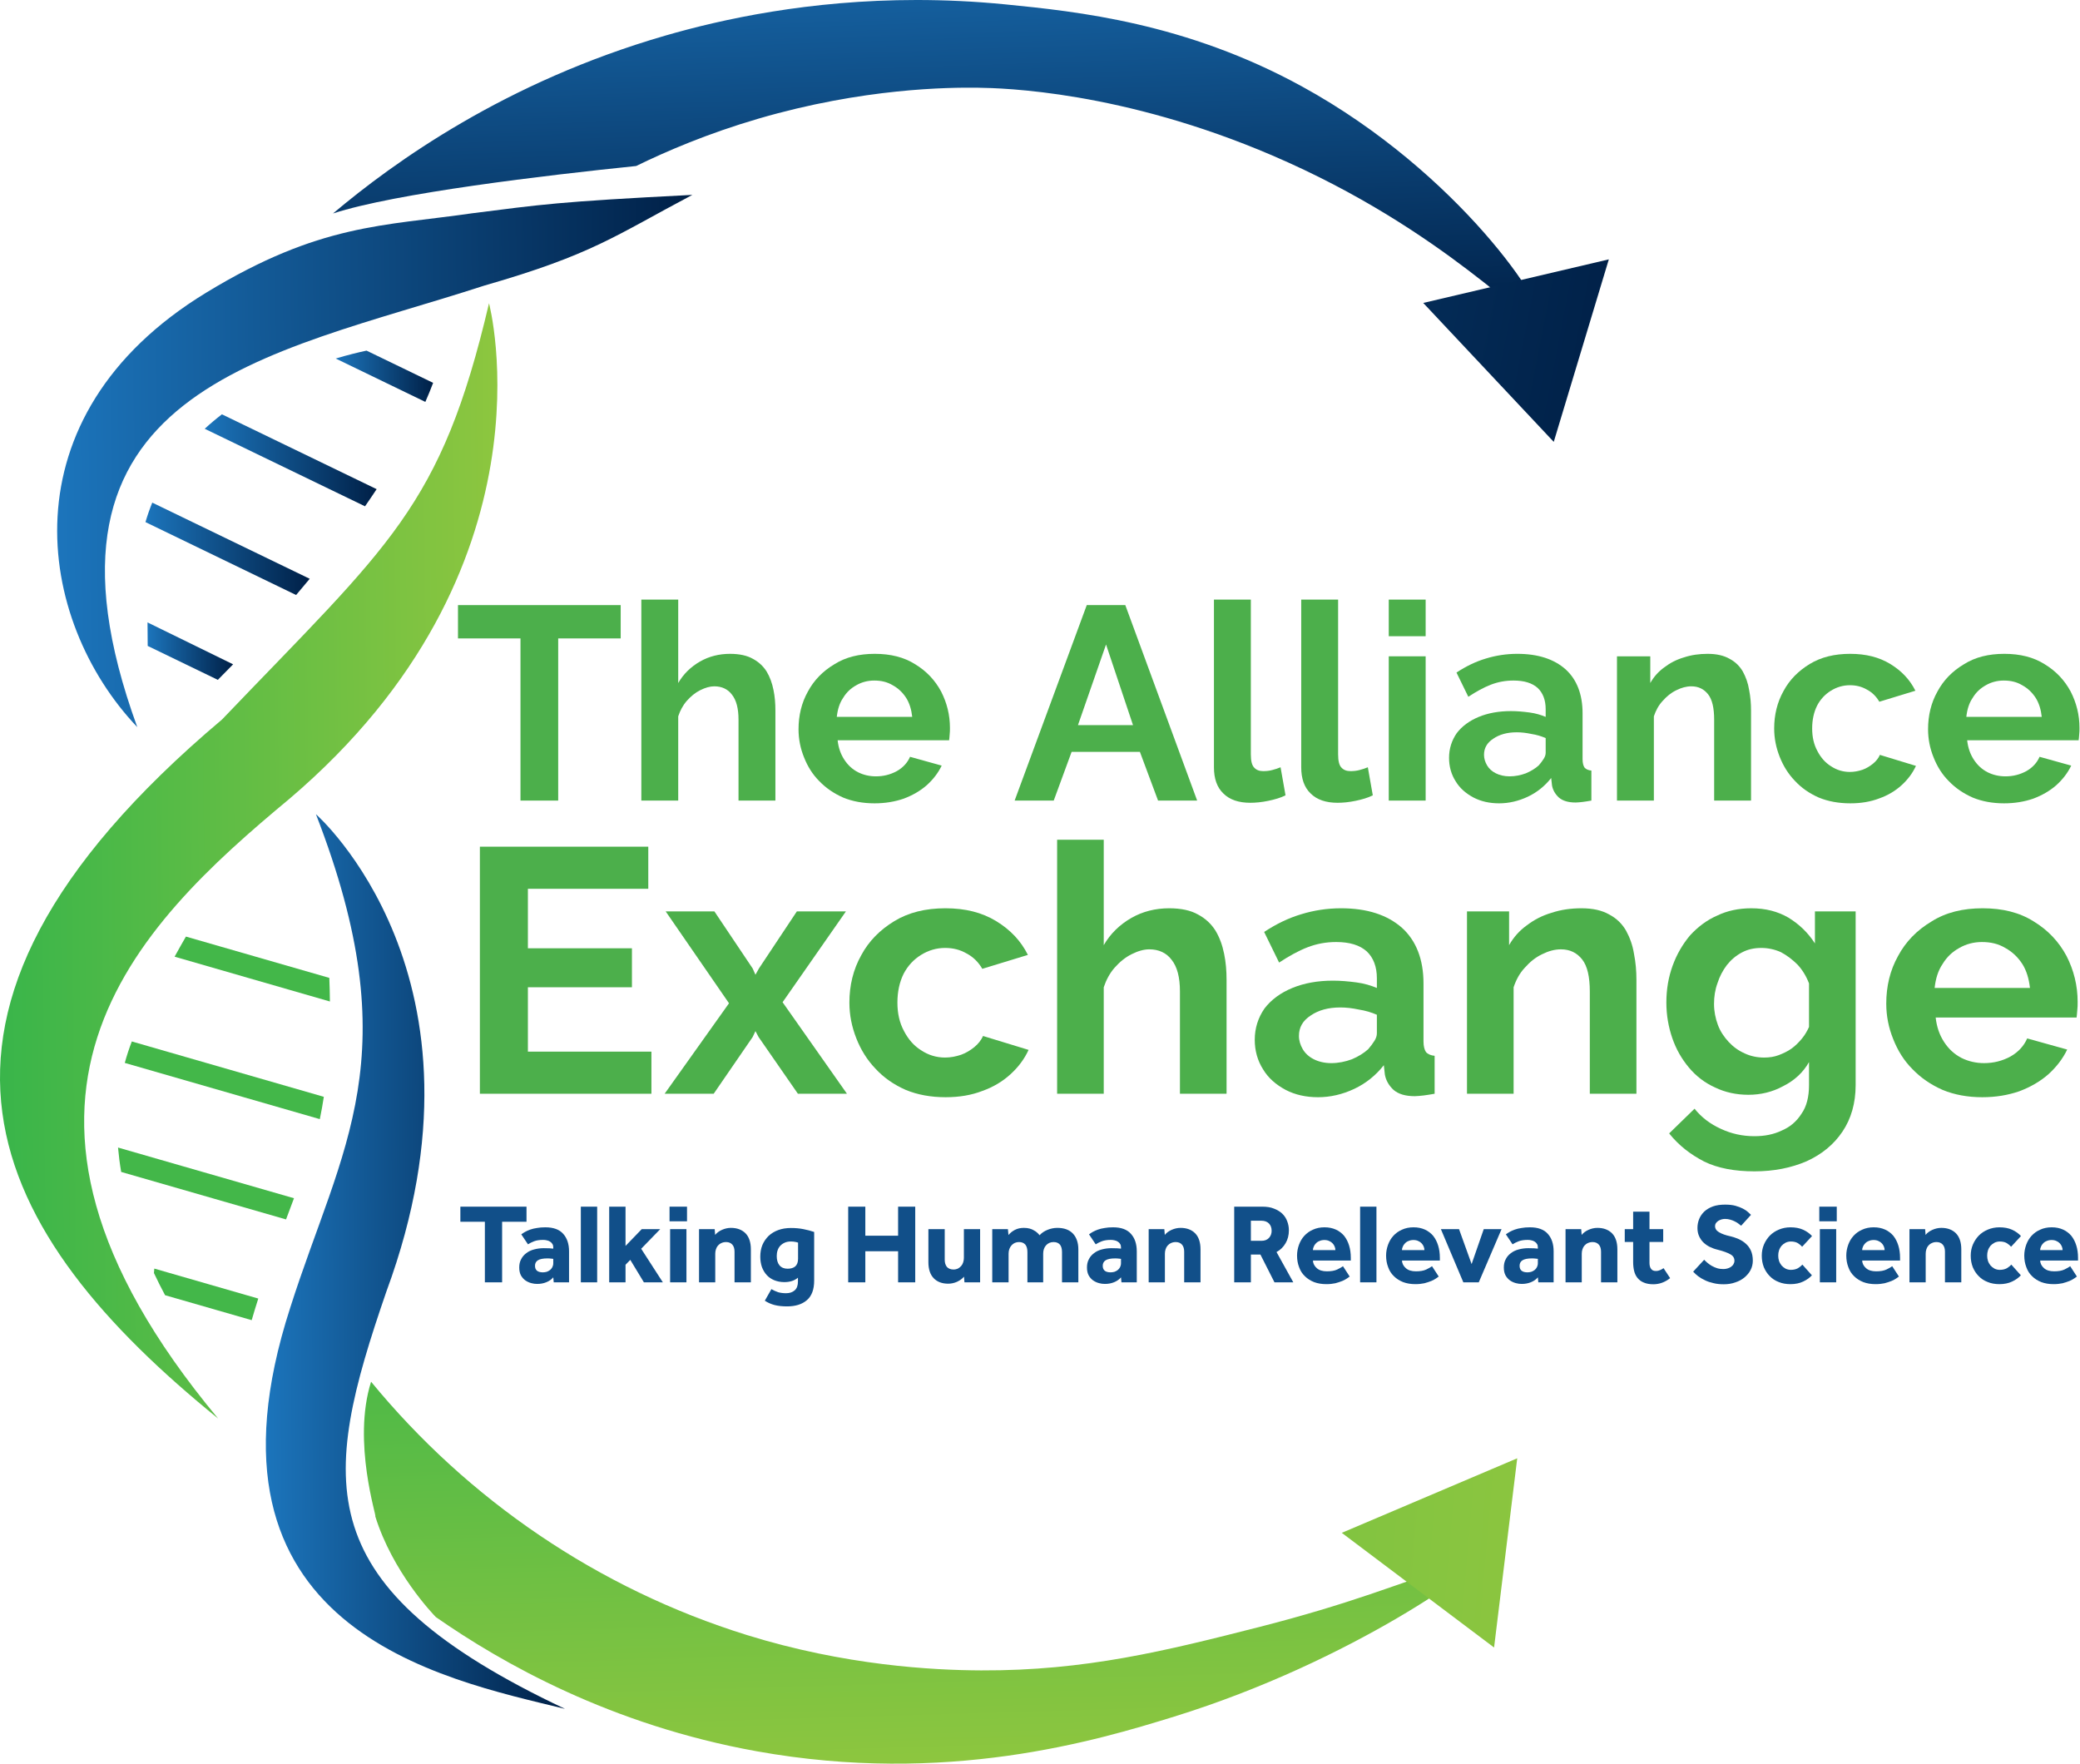
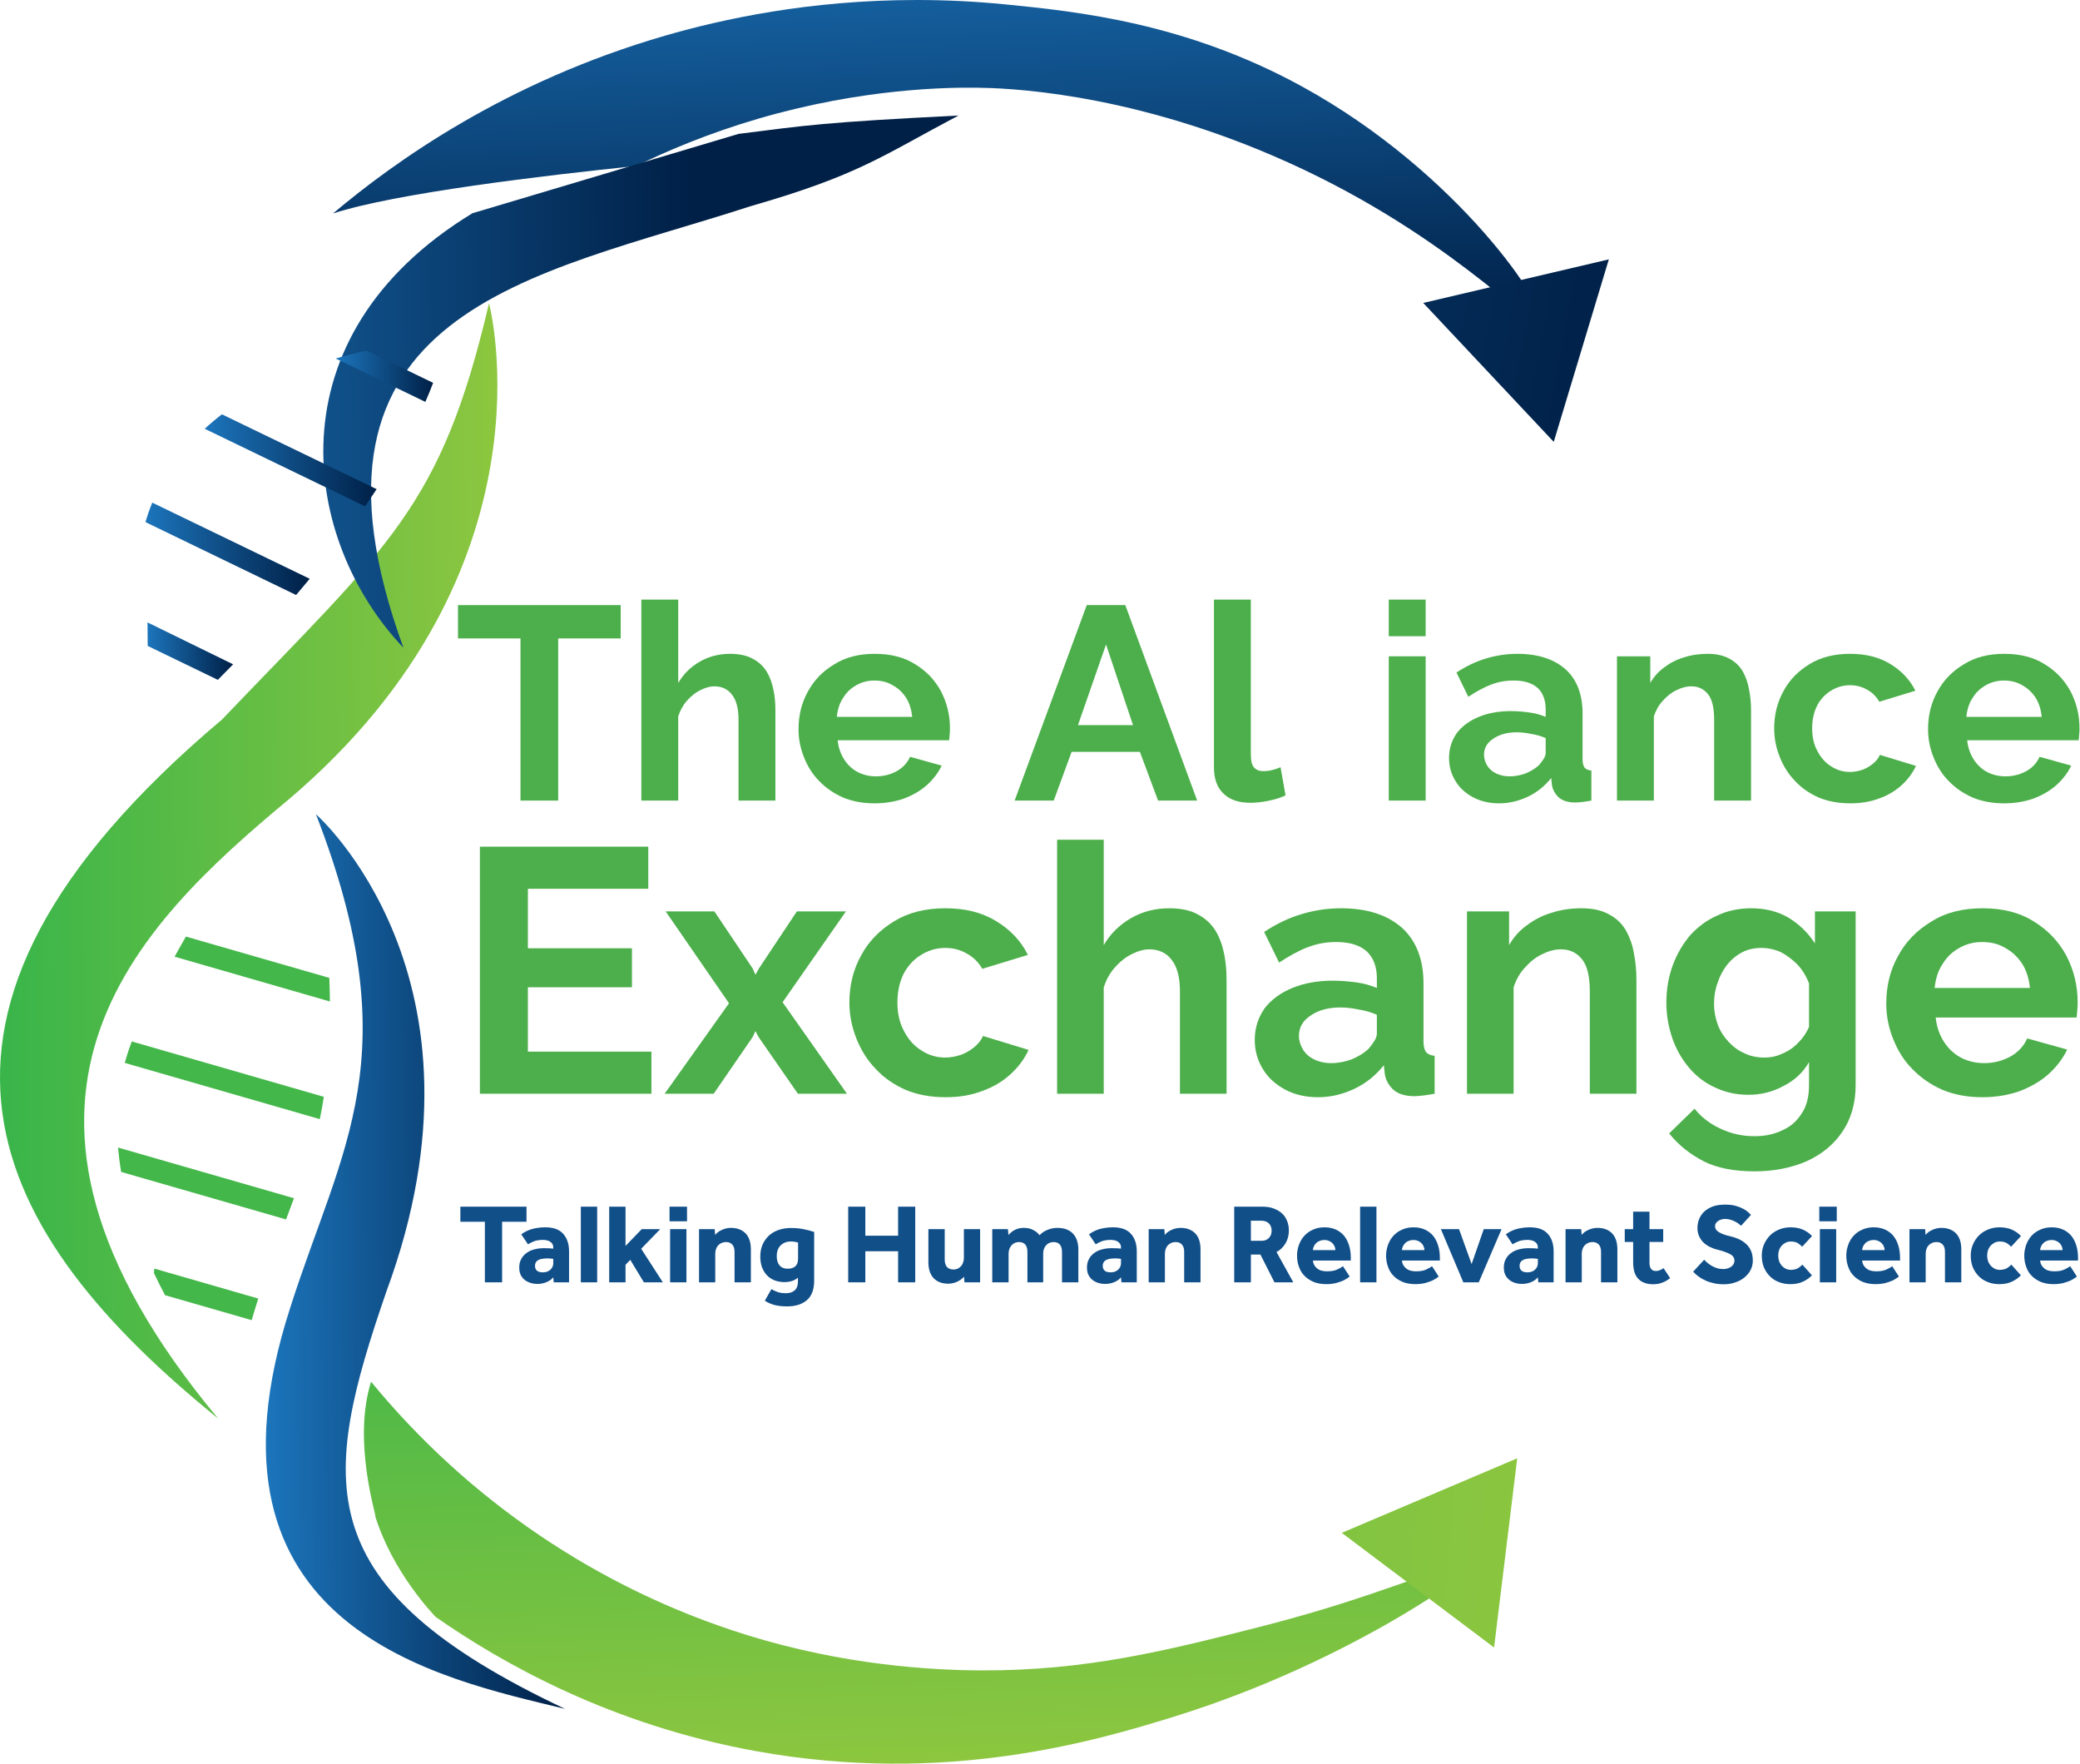
<svg xmlns="http://www.w3.org/2000/svg" xmlns:ns1="http://www.serif.com/" width="100%" height="100%" viewBox="0 0 3264 2768" version="1.1" xml:space="preserve" style="fill-rule:evenodd;clip-rule:evenodd;stroke-linejoin:round;stroke-miterlimit:2;">
  <g id="Layer-2" ns1:id="Layer 2">
    <path d="M1044.06,55.857c-250.843,72.557 -425.62,198.33 -521.498,279.098c98.396,-32.046 333.02,-59.789 475.732,-74.484c47.342,-23.136 112.148,-50.992 191.765,-74.254c164.488,-48.058 298.706,-49.185 344.715,-48.569c39.016,0.523 225.845,5.131 461.618,106.213c274.28,117.591 406.653,276.506 420.765,261.446c15.634,-16.681 -126.07,-233.832 -374.29,-369.791c-182.148,-99.768 -352.241,-117.476 -465.702,-128.681c-48.235,-4.763 -94.604,-6.834 -138.777,-6.835c-168.685,-0.002 -305.577,30.184 -394.328,55.857Z" style="fill:url(#_Linear1);fill-rule:nonzero;" />
    <path d="M348.426,1128.95c-557.553,469.968 -359.681,810.184 -6.097,1096.89c-414.855,-497.929 -128.207,-772.873 111.8,-972.387c424.477,-361.101 313.234,-777.641 313.234,-777.641c-75.226,321.239 -156.252,378.492 -418.937,653.134Z" style="fill:url(#_Linear2);fill-rule:nonzero;" />
    <path d="M455.413,2051.97c-163.303,504.601 237.003,581.997 431.199,629.382c-405.565,-191.555 -383.629,-355.274 -280.115,-655.285c181.627,-492.328 -110.73,-748.516 -110.73,-748.516c147.309,379.745 40.42,520.987 -40.354,774.419Z" style="fill:url(#_Linear3);fill-rule:nonzero;" />
-     <path d="M741.331,334.596c-139.051,20.176 -239.225,15.877 -417.645,124.532c-319.011,194.286 -267.194,514.766 -108.259,681.802c-193.794,-532.298 205.853,-582.651 544.246,-692.715c170.211,-48.889 205.235,-78.165 326.808,-142.43c-213.465,10.771 -236.935,15.157 -345.15,28.811Z" style="fill:url(#_Linear4);fill-rule:nonzero;" />
+     <path d="M741.331,334.596c-319.011,194.286 -267.194,514.766 -108.259,681.802c-193.794,-532.298 205.853,-582.651 544.246,-692.715c170.211,-48.889 205.235,-78.165 326.808,-142.43c-213.465,10.771 -236.935,15.157 -345.15,28.811Z" style="fill:url(#_Linear4);fill-rule:nonzero;" />
    <path d="M526.82,562.569l140.64,68.051c4.474,-10.15 8.552,-20.151 12.216,-29.895l-104.521,-50.574c-12.746,2.727 -29.311,6.729 -48.335,12.418Z" style="fill:url(#_Linear5);fill-rule:nonzero;" />
    <path d="M321.244,672.794l251.551,121.638c6.176,-8.891 12.277,-17.878 18.238,-26.909l-242.789,-117.418c-9.303,7.121 -18.324,14.703 -27,22.689Z" style="fill:url(#_Linear6);fill-rule:nonzero;" />
    <path d="M228.281,819.246l236.39,114.37c7.031,-8.251 14.16,-16.72 21.336,-25.448l-247.067,-119.496c-4.143,10.15 -7.669,20.294 -10.659,30.574Z" style="fill:url(#_Linear7);fill-rule:nonzero;" />
    <path d="M231.768,1013.53l110.06,53.23c6.589,-6.598 14.685,-14.794 23.971,-24.377l-134.312,-65.755l0.281,36.902Z" style="fill:url(#_Linear8);fill-rule:nonzero;" />
    <path d="M291.773,1469.58c-5.505,9.497 -11.424,19.944 -17.788,31.55l243.723,70.301c-0.125,-12.241 -0.428,-24.671 -0.938,-37.042l-224.997,-64.809Z" style="fill:#43b749;fill-rule:nonzero;" />
    <path d="M501.868,1756.02c2.347,-11.208 4.434,-22.921 6.287,-35.011l-301.3,-86.87c-4.234,10.931 -7.911,22.16 -11.035,33.666l306.048,88.215Z" style="fill:#43b749;fill-rule:nonzero;" />
    <path d="M448.858,1913.38c4.07,-10.927 8.248,-22.001 12.474,-33.247l-276.123,-79.539c1.115,12.591 2.756,25.384 4.964,38.285l258.685,74.501Z" style="fill:#43b749;fill-rule:nonzero;" />
    <path d="M394.968,2071.44c2.994,-10.469 6.489,-21.807 10.321,-33.887l-163.147,-47.034l-0.562,6.995c5.712,12.102 11.563,23.763 17.469,34.794l135.919,39.132Z" style="fill:#43b749;fill-rule:nonzero;" />
    <path d="M588.884,2379.18c27.104,87.402 90.535,153.495 95.028,158.113c103.804,72.336 274.48,169.365 503.421,210.574c297.547,53.557 532.169,-16.213 655.505,-54.453c281.871,-87.395 489.219,-240.844 484.084,-251.234c-2.356,-4.768 -51.052,16.712 -177.001,59.38c-47.015,15.928 -104.142,33.517 -172.275,50.918c-148.395,37.899 -274.416,69.219 -437.961,68.527c-76.354,-0.321 -213.583,-7.673 -367.511,-55.456c-233.909,-72.611 -438.112,-212.706 -589.866,-397.511c-30.032,95.046 10.038,214.573 6.576,211.142Z" style="fill:url(#_Linear9);fill-rule:nonzero;" />
    <g transform="matrix(1,0,0,1,-487.269,-1107.33)">
      <g transform="matrix(432,0,0,432,1199.91,2363.51)">
        <path d="M0.605,-0.589l-0.227,0l0,0.589l-0.137,-0l0,-0.589l-0.227,0l0,-0.121l0.591,0l0,0.121Z" style="fill:#4caf4b;fill-rule:nonzero;" />
      </g>
      <g transform="matrix(432,0,0,432,1467.32,2363.51)">
        <path d="M0.548,-0l-0.134,-0l0,-0.294c-0,-0.041 -0.008,-0.071 -0.024,-0.091c-0.015,-0.02 -0.037,-0.03 -0.064,-0.03c-0.016,0 -0.033,0.005 -0.051,0.014c-0.018,0.009 -0.034,0.022 -0.049,0.039c-0.014,0.016 -0.024,0.035 -0.031,0.056l-0,0.306l-0.134,0l-0,-0.73l0.134,0l-0,0.303c0.019,-0.033 0.046,-0.059 0.079,-0.078c0.033,-0.019 0.07,-0.028 0.109,-0.028c0.034,0 0.062,0.006 0.083,0.018c0.021,0.011 0.038,0.027 0.05,0.046c0.012,0.02 0.02,0.042 0.025,0.067c0.005,0.024 0.007,0.049 0.007,0.075l0,0.327Z" style="fill:#4caf4b;fill-rule:nonzero;" />
      </g>
      <g transform="matrix(432,0,0,432,1728.25,2363.51)">
        <path d="M0.304,0.01c-0.042,0 -0.08,-0.007 -0.114,-0.021c-0.034,-0.015 -0.063,-0.035 -0.087,-0.06c-0.024,-0.024 -0.042,-0.053 -0.055,-0.086c-0.013,-0.032 -0.02,-0.066 -0.02,-0.102c0,-0.05 0.011,-0.096 0.034,-0.137c0.022,-0.041 0.054,-0.074 0.096,-0.099c0.041,-0.026 0.09,-0.038 0.147,-0.038c0.057,0 0.106,0.012 0.147,0.038c0.041,0.025 0.072,0.058 0.094,0.099c0.021,0.041 0.032,0.085 0.032,0.132c0,0.008 -0,0.016 -0.001,0.024c-0.001,0.009 -0.001,0.016 -0.002,0.021l-0.405,0c0.003,0.027 0.011,0.05 0.024,0.07c0.013,0.02 0.029,0.035 0.05,0.046c0.02,0.01 0.042,0.015 0.065,0.015c0.027,0 0.052,-0.006 0.076,-0.019c0.023,-0.013 0.039,-0.031 0.048,-0.052l0.115,0.032c-0.013,0.027 -0.031,0.05 -0.054,0.071c-0.024,0.021 -0.052,0.037 -0.084,0.049c-0.032,0.011 -0.067,0.017 -0.106,0.017Zm-0.137,-0.314l0.274,0c-0.003,-0.027 -0.01,-0.05 -0.022,-0.069c-0.013,-0.02 -0.029,-0.035 -0.049,-0.046c-0.02,-0.012 -0.042,-0.017 -0.067,-0.017c-0.024,0 -0.046,0.006 -0.065,0.017c-0.02,0.011 -0.036,0.026 -0.048,0.046c-0.013,0.019 -0.02,0.042 -0.023,0.069Z" style="fill:#4caf4b;fill-rule:nonzero;" />
      </g>
      <g transform="matrix(432,0,0,432,2077.31,2363.51)">
        <path d="M0.267,-0.71l0.14,0l0.261,0.71l-0.142,-0l-0.066,-0.177l-0.248,0l-0.065,0.177l-0.142,-0l0.262,-0.71Zm0.168,0.436l-0.098,-0.293l-0.102,0.293l0.2,-0Z" style="fill:#4caf4b;fill-rule:nonzero;" />
      </g>
      <g transform="matrix(432,0,0,432,2366.31,2363.51)">
        <path d="M0.06,-0.73l0.134,0l0,0.562c0,0.024 0.004,0.04 0.012,0.048c0.008,0.009 0.019,0.013 0.033,0.013c0.011,-0 0.022,-0.001 0.033,-0.004c0.011,-0.003 0.021,-0.006 0.03,-0.01l0.018,0.102c-0.018,0.009 -0.039,0.015 -0.063,0.02c-0.024,0.005 -0.046,0.007 -0.065,0.007c-0.042,-0 -0.075,-0.011 -0.098,-0.034c-0.023,-0.022 -0.034,-0.054 -0.034,-0.095l-0,-0.609Z" style="fill:#4caf4b;fill-rule:nonzero;" />
      </g>
      <g transform="matrix(432,0,0,432,2503.26,2363.51)">
-         <path d="M0.06,-0.73l0.134,0l0,0.562c0,0.024 0.004,0.04 0.012,0.048c0.008,0.009 0.019,0.013 0.033,0.013c0.011,-0 0.022,-0.001 0.033,-0.004c0.011,-0.003 0.021,-0.006 0.03,-0.01l0.018,0.102c-0.018,0.009 -0.039,0.015 -0.063,0.02c-0.024,0.005 -0.046,0.007 -0.065,0.007c-0.042,-0 -0.075,-0.011 -0.098,-0.034c-0.023,-0.022 -0.034,-0.054 -0.034,-0.095l-0,-0.609Z" style="fill:#4caf4b;fill-rule:nonzero;" />
-       </g>
+         </g>
      <g transform="matrix(432,0,0,432,2640.2,2363.51)">
        <path d="M0.061,-0l0,-0.524l0.134,0l0,0.524l-0.134,-0Zm0,-0.597l0,-0.133l0.134,0l0,0.133l-0.134,0Z" style="fill:#4caf4b;fill-rule:nonzero;" />
      </g>
      <g transform="matrix(432,0,0,432,2750.36,2363.51)">
        <path d="M0.025,-0.155c0,-0.034 0.01,-0.064 0.028,-0.09c0.019,-0.025 0.046,-0.045 0.08,-0.059c0.034,-0.014 0.073,-0.021 0.117,-0.021c0.022,0 0.044,0.002 0.067,0.005c0.023,0.003 0.042,0.009 0.059,0.016l0,-0.028c0,-0.033 -0.01,-0.059 -0.029,-0.077c-0.02,-0.018 -0.049,-0.027 -0.088,-0.027c-0.029,0 -0.056,0.005 -0.082,0.015c-0.026,0.01 -0.053,0.025 -0.082,0.044l-0.043,-0.088c0.035,-0.023 0.07,-0.04 0.107,-0.051c0.036,-0.011 0.074,-0.017 0.114,-0.017c0.075,0 0.133,0.019 0.175,0.056c0.041,0.037 0.062,0.091 0.062,0.16l0,0.167c0,0.014 0.003,0.024 0.007,0.03c0.005,0.006 0.014,0.01 0.025,0.011l0,0.109c-0.012,0.002 -0.023,0.004 -0.032,0.005c-0.01,0.001 -0.018,0.002 -0.025,0.002c-0.027,0 -0.047,-0.006 -0.061,-0.018c-0.013,-0.012 -0.022,-0.027 -0.025,-0.044l-0.003,-0.027c-0.023,0.029 -0.051,0.052 -0.085,0.068c-0.034,0.016 -0.069,0.024 -0.104,0.024c-0.035,0 -0.066,-0.007 -0.093,-0.021c-0.028,-0.015 -0.05,-0.034 -0.065,-0.059c-0.016,-0.025 -0.024,-0.054 -0.024,-0.085Zm0.326,0.027c0.007,-0.008 0.013,-0.016 0.018,-0.024c0.005,-0.008 0.007,-0.015 0.007,-0.022l0,-0.053c-0.016,-0.007 -0.033,-0.012 -0.052,-0.015c-0.019,-0.004 -0.036,-0.006 -0.053,-0.006c-0.035,0 -0.063,0.008 -0.085,0.023c-0.023,0.015 -0.034,0.034 -0.034,0.059c0,0.013 0.004,0.026 0.011,0.038c0.007,0.012 0.018,0.022 0.032,0.029c0.014,0.007 0.031,0.011 0.05,0.011c0.02,0 0.04,-0.004 0.059,-0.011c0.019,-0.008 0.035,-0.018 0.047,-0.029Z" style="fill:#4caf4b;fill-rule:nonzero;" />
      </g>
      <g transform="matrix(432,0,0,432,2998.33,2363.51)">
        <path d="M0.548,-0l-0.134,-0l0,-0.294c-0,-0.042 -0.007,-0.073 -0.022,-0.092c-0.015,-0.019 -0.035,-0.029 -0.061,-0.029c-0.018,0 -0.036,0.005 -0.054,0.014c-0.019,0.009 -0.035,0.022 -0.05,0.039c-0.015,0.016 -0.025,0.035 -0.032,0.056l-0,0.306l-0.134,0l-0,-0.524l0.121,0l-0,0.097c0.013,-0.023 0.03,-0.042 0.051,-0.057c0.021,-0.016 0.044,-0.028 0.071,-0.036c0.027,-0.009 0.056,-0.013 0.086,-0.013c0.033,0 0.059,0.006 0.08,0.018c0.021,0.011 0.037,0.027 0.048,0.046c0.011,0.02 0.019,0.042 0.023,0.067c0.005,0.025 0.007,0.05 0.007,0.075l-0,0.327Z" style="fill:#4caf4b;fill-rule:nonzero;" />
      </g>
      <g transform="matrix(432,0,0,432,3259.26,2363.51)">
        <path d="M0.305,0.01c-0.043,0 -0.081,-0.007 -0.115,-0.021c-0.034,-0.015 -0.063,-0.035 -0.087,-0.061c-0.024,-0.025 -0.042,-0.054 -0.055,-0.087c-0.013,-0.033 -0.02,-0.067 -0.02,-0.103c0,-0.049 0.011,-0.095 0.034,-0.136c0.022,-0.041 0.054,-0.073 0.095,-0.098c0.041,-0.025 0.09,-0.037 0.147,-0.037c0.057,0 0.105,0.012 0.146,0.037c0.041,0.025 0.071,0.057 0.091,0.097l-0.131,0.04c-0.011,-0.019 -0.026,-0.034 -0.045,-0.044c-0.019,-0.011 -0.039,-0.016 -0.062,-0.016c-0.025,0 -0.048,0.007 -0.069,0.02c-0.021,0.013 -0.038,0.031 -0.05,0.054c-0.012,0.024 -0.018,0.052 -0.018,0.083c0,0.031 0.006,0.058 0.019,0.082c0.012,0.023 0.028,0.042 0.049,0.055c0.021,0.014 0.044,0.021 0.069,0.021c0.016,-0 0.031,-0.003 0.046,-0.008c0.014,-0.005 0.027,-0.013 0.038,-0.022c0.011,-0.009 0.02,-0.02 0.025,-0.032l0.131,0.04c-0.012,0.026 -0.029,0.049 -0.052,0.07c-0.023,0.021 -0.05,0.037 -0.081,0.048c-0.031,0.012 -0.066,0.018 -0.105,0.018Z" style="fill:#4caf4b;fill-rule:nonzero;" />
      </g>
      <g transform="matrix(432,0,0,432,3500.75,2363.51)">
        <path d="M0.304,0.01c-0.042,0 -0.08,-0.007 -0.114,-0.021c-0.034,-0.015 -0.063,-0.035 -0.087,-0.06c-0.024,-0.024 -0.042,-0.053 -0.055,-0.086c-0.013,-0.032 -0.02,-0.066 -0.02,-0.102c0,-0.05 0.011,-0.096 0.034,-0.137c0.022,-0.041 0.054,-0.074 0.096,-0.099c0.041,-0.026 0.09,-0.038 0.147,-0.038c0.057,0 0.106,0.012 0.147,0.038c0.041,0.025 0.072,0.058 0.094,0.099c0.021,0.041 0.032,0.085 0.032,0.132c0,0.008 -0,0.016 -0.001,0.024c-0.001,0.009 -0.001,0.016 -0.002,0.021l-0.405,0c0.003,0.027 0.011,0.05 0.024,0.07c0.013,0.02 0.029,0.035 0.05,0.046c0.02,0.01 0.042,0.015 0.065,0.015c0.027,0 0.052,-0.006 0.076,-0.019c0.023,-0.013 0.039,-0.031 0.048,-0.052l0.115,0.032c-0.013,0.027 -0.031,0.05 -0.054,0.071c-0.024,0.021 -0.052,0.037 -0.084,0.049c-0.032,0.011 -0.067,0.017 -0.106,0.017Zm-0.137,-0.314l0.274,0c-0.003,-0.027 -0.01,-0.05 -0.022,-0.069c-0.013,-0.02 -0.029,-0.035 -0.049,-0.046c-0.02,-0.012 -0.042,-0.017 -0.067,-0.017c-0.024,0 -0.046,0.006 -0.065,0.017c-0.02,0.011 -0.036,0.026 -0.048,0.046c-0.013,0.019 -0.02,0.042 -0.023,0.069Z" style="fill:#4caf4b;fill-rule:nonzero;" />
      </g>
      <g transform="matrix(546,0,0,546,1199.91,2823.51)">
        <path d="M0.567,-0.121l0,0.121l-0.493,-0l-0,-0.71l0.484,0l0,0.121l-0.346,0l-0,0.171l0.299,-0l0,0.112l-0.299,-0l-0,0.185l0.355,-0Z" style="fill:#4caf4b;fill-rule:nonzero;" />
      </g>
      <g transform="matrix(546,0,0,546,1528.06,2823.51)">
        <path d="M0.147,-0.524l0.11,0.164l0.008,0.018l0.01,-0.018l0.109,-0.164l0.141,0l-0.182,0.261l0.185,0.263l-0.141,-0l-0.113,-0.163l-0.009,-0.017l-0.008,0.017l-0.112,0.163l-0.141,-0l0.185,-0.26l-0.182,-0.264l0.14,0Z" style="fill:#4caf4b;fill-rule:nonzero;" />
      </g>
      <g transform="matrix(546,0,0,546,1804.88,2823.51)">
        <path d="M0.305,0.01c-0.043,0 -0.081,-0.007 -0.115,-0.021c-0.034,-0.015 -0.063,-0.035 -0.087,-0.061c-0.024,-0.025 -0.042,-0.054 -0.055,-0.087c-0.013,-0.033 -0.02,-0.067 -0.02,-0.103c0,-0.049 0.011,-0.095 0.034,-0.136c0.022,-0.041 0.054,-0.073 0.095,-0.098c0.041,-0.025 0.09,-0.037 0.147,-0.037c0.057,0 0.105,0.012 0.146,0.037c0.041,0.025 0.071,0.057 0.091,0.097l-0.131,0.04c-0.011,-0.019 -0.026,-0.034 -0.045,-0.044c-0.019,-0.011 -0.039,-0.016 -0.062,-0.016c-0.025,0 -0.048,0.007 -0.069,0.02c-0.021,0.013 -0.038,0.031 -0.05,0.054c-0.012,0.024 -0.018,0.052 -0.018,0.083c0,0.031 0.006,0.058 0.019,0.082c0.012,0.023 0.028,0.042 0.049,0.055c0.021,0.014 0.044,0.021 0.069,0.021c0.016,-0 0.031,-0.003 0.046,-0.008c0.014,-0.005 0.027,-0.013 0.038,-0.022c0.011,-0.009 0.02,-0.02 0.025,-0.032l0.131,0.04c-0.012,0.026 -0.029,0.049 -0.052,0.07c-0.023,0.021 -0.05,0.037 -0.081,0.048c-0.031,0.012 -0.066,0.018 -0.105,0.018Z" style="fill:#4caf4b;fill-rule:nonzero;" />
      </g>
      <g transform="matrix(546,0,0,546,2112.83,2823.51)">
        <path d="M0.548,-0l-0.134,-0l0,-0.294c-0,-0.041 -0.008,-0.071 -0.024,-0.091c-0.015,-0.02 -0.037,-0.03 -0.064,-0.03c-0.016,0 -0.033,0.005 -0.051,0.014c-0.018,0.009 -0.034,0.022 -0.049,0.039c-0.014,0.016 -0.024,0.035 -0.031,0.056l-0,0.306l-0.134,0l-0,-0.73l0.134,0l-0,0.303c0.019,-0.033 0.046,-0.059 0.079,-0.078c0.033,-0.019 0.07,-0.028 0.109,-0.028c0.034,0 0.062,0.006 0.083,0.018c0.021,0.011 0.038,0.027 0.05,0.046c0.012,0.02 0.02,0.042 0.025,0.067c0.005,0.024 0.007,0.049 0.007,0.075l0,0.327Z" style="fill:#4caf4b;fill-rule:nonzero;" />
      </g>
      <g transform="matrix(546,0,0,546,2442.61,2823.51)">
        <path d="M0.025,-0.155c0,-0.034 0.01,-0.064 0.028,-0.09c0.019,-0.025 0.046,-0.045 0.08,-0.059c0.034,-0.014 0.073,-0.021 0.117,-0.021c0.022,0 0.044,0.002 0.067,0.005c0.023,0.003 0.042,0.009 0.059,0.016l0,-0.028c0,-0.033 -0.01,-0.059 -0.029,-0.077c-0.02,-0.018 -0.049,-0.027 -0.088,-0.027c-0.029,0 -0.056,0.005 -0.082,0.015c-0.026,0.01 -0.053,0.025 -0.082,0.044l-0.043,-0.088c0.035,-0.023 0.07,-0.04 0.107,-0.051c0.036,-0.011 0.074,-0.017 0.114,-0.017c0.075,0 0.133,0.019 0.175,0.056c0.041,0.037 0.062,0.091 0.062,0.16l0,0.167c0,0.014 0.003,0.024 0.007,0.03c0.005,0.006 0.014,0.01 0.025,0.011l0,0.109c-0.012,0.002 -0.023,0.004 -0.032,0.005c-0.01,0.001 -0.018,0.002 -0.025,0.002c-0.027,0 -0.047,-0.006 -0.061,-0.018c-0.013,-0.012 -0.022,-0.027 -0.025,-0.044l-0.003,-0.027c-0.023,0.029 -0.051,0.052 -0.085,0.068c-0.034,0.016 -0.069,0.024 -0.104,0.024c-0.035,0 -0.066,-0.007 -0.093,-0.021c-0.028,-0.015 -0.05,-0.034 -0.065,-0.059c-0.016,-0.025 -0.024,-0.054 -0.024,-0.085Zm0.326,0.027c0.007,-0.008 0.013,-0.016 0.018,-0.024c0.005,-0.008 0.007,-0.015 0.007,-0.022l0,-0.053c-0.016,-0.007 -0.033,-0.012 -0.052,-0.015c-0.019,-0.004 -0.036,-0.006 -0.053,-0.006c-0.035,0 -0.063,0.008 -0.085,0.023c-0.023,0.015 -0.034,0.034 -0.034,0.059c0,0.013 0.004,0.026 0.011,0.038c0.007,0.012 0.018,0.022 0.032,0.029c0.014,0.007 0.031,0.011 0.05,0.011c0.02,0 0.04,-0.004 0.059,-0.011c0.019,-0.008 0.035,-0.018 0.047,-0.029Z" style="fill:#4caf4b;fill-rule:nonzero;" />
      </g>
      <g transform="matrix(546,0,0,546,2756.01,2823.51)">
        <path d="M0.548,-0l-0.134,-0l0,-0.294c-0,-0.042 -0.007,-0.073 -0.022,-0.092c-0.015,-0.019 -0.035,-0.029 -0.061,-0.029c-0.018,0 -0.036,0.005 -0.054,0.014c-0.019,0.009 -0.035,0.022 -0.05,0.039c-0.015,0.016 -0.025,0.035 -0.032,0.056l-0,0.306l-0.134,0l-0,-0.524l0.121,0l-0,0.097c0.013,-0.023 0.03,-0.042 0.051,-0.057c0.021,-0.016 0.044,-0.028 0.071,-0.036c0.027,-0.009 0.056,-0.013 0.086,-0.013c0.033,0 0.059,0.006 0.08,0.018c0.021,0.011 0.037,0.027 0.048,0.046c0.011,0.02 0.019,0.042 0.023,0.067c0.005,0.025 0.007,0.05 0.007,0.075l-0,0.327Z" style="fill:#4caf4b;fill-rule:nonzero;" />
      </g>
      <g transform="matrix(546,0,0,546,3085.8,2823.51)">
        <path d="M0.266,0.003c-0.035,0 -0.067,-0.007 -0.096,-0.021c-0.029,-0.013 -0.054,-0.032 -0.075,-0.057c-0.021,-0.025 -0.037,-0.053 -0.048,-0.085c-0.011,-0.032 -0.017,-0.066 -0.017,-0.102c-0,-0.038 0.006,-0.073 0.018,-0.106c0.012,-0.033 0.029,-0.062 0.05,-0.087c0.022,-0.024 0.048,-0.044 0.078,-0.057c0.029,-0.014 0.062,-0.021 0.098,-0.021c0.041,0 0.076,0.009 0.107,0.027c0.031,0.019 0.056,0.043 0.076,0.074l0,-0.092l0.117,0l0,0.499c0,0.052 -0.013,0.097 -0.038,0.134c-0.025,0.037 -0.059,0.065 -0.103,0.085c-0.044,0.019 -0.094,0.029 -0.15,0.029c-0.057,0 -0.105,-0.009 -0.144,-0.028c-0.039,-0.02 -0.073,-0.046 -0.101,-0.081l0.073,-0.071c0.02,0.025 0.045,0.044 0.076,0.058c0.03,0.014 0.062,0.021 0.096,0.021c0.029,-0 0.055,-0.005 0.078,-0.016c0.024,-0.01 0.043,-0.026 0.057,-0.048c0.015,-0.021 0.022,-0.049 0.022,-0.083l-0,-0.066c-0.017,0.03 -0.042,0.053 -0.074,0.069c-0.031,0.017 -0.065,0.025 -0.1,0.025Zm0.045,-0.107c0.015,-0 0.029,-0.002 0.042,-0.007c0.013,-0.005 0.026,-0.011 0.037,-0.019c0.011,-0.008 0.021,-0.018 0.03,-0.029c0.009,-0.011 0.015,-0.022 0.02,-0.033l0,-0.125c-0.008,-0.021 -0.019,-0.039 -0.033,-0.054c-0.015,-0.015 -0.031,-0.027 -0.048,-0.036c-0.018,-0.008 -0.037,-0.012 -0.056,-0.012c-0.021,-0 -0.039,0.004 -0.056,0.013c-0.017,0.009 -0.031,0.021 -0.043,0.036c-0.012,0.016 -0.021,0.033 -0.027,0.052c-0.007,0.019 -0.01,0.039 -0.01,0.06c0,0.021 0.004,0.041 0.011,0.06c0.007,0.019 0.018,0.035 0.031,0.049c0.013,0.014 0.028,0.025 0.046,0.033c0.017,0.008 0.036,0.012 0.056,0.012Z" style="fill:#4caf4b;fill-rule:nonzero;" />
      </g>
      <g transform="matrix(546,0,0,546,3431.96,2823.51)">
        <path d="M0.304,0.01c-0.042,0 -0.08,-0.007 -0.114,-0.021c-0.034,-0.015 -0.063,-0.035 -0.087,-0.06c-0.024,-0.024 -0.042,-0.053 -0.055,-0.086c-0.013,-0.032 -0.02,-0.066 -0.02,-0.102c0,-0.05 0.011,-0.096 0.034,-0.137c0.022,-0.041 0.054,-0.074 0.096,-0.099c0.041,-0.026 0.09,-0.038 0.147,-0.038c0.057,0 0.106,0.012 0.147,0.038c0.041,0.025 0.072,0.058 0.094,0.099c0.021,0.041 0.032,0.085 0.032,0.132c0,0.008 -0,0.016 -0.001,0.024c-0.001,0.009 -0.001,0.016 -0.002,0.021l-0.405,0c0.003,0.027 0.011,0.05 0.024,0.07c0.013,0.02 0.029,0.035 0.05,0.046c0.02,0.01 0.042,0.015 0.065,0.015c0.027,0 0.052,-0.006 0.076,-0.019c0.023,-0.013 0.039,-0.031 0.048,-0.052l0.115,0.032c-0.013,0.027 -0.031,0.05 -0.054,0.071c-0.024,0.021 -0.052,0.037 -0.084,0.049c-0.032,0.011 -0.067,0.017 -0.106,0.017Zm-0.137,-0.314l0.274,0c-0.003,-0.027 -0.01,-0.05 -0.022,-0.069c-0.013,-0.02 -0.029,-0.035 -0.049,-0.046c-0.02,-0.012 -0.042,-0.017 -0.067,-0.017c-0.024,0 -0.046,0.006 -0.065,0.017c-0.02,0.011 -0.036,0.026 -0.048,0.046c-0.013,0.019 -0.02,0.042 -0.023,0.069Z" style="fill:#4caf4b;fill-rule:nonzero;" />
      </g>
      <g transform="matrix(178,0,0,178,1205.96,3119.42)">
        <path d="M0.237,-0.534l-0.216,0l-0,-0.133l0.583,0l0,0.133l-0.215,0l0,0.534l-0.152,-0l0,-0.534Z" style="fill:#114f89;fill-rule:nonzero;" />
      </g>
      <g transform="matrix(178,0,0,178,1297.63,3119.42)">
        <path d="M0.325,-0.044c-0.016,0.019 -0.036,0.033 -0.061,0.043c-0.024,0.01 -0.051,0.015 -0.081,0.015c-0.017,-0 -0.034,-0.002 -0.052,-0.007c-0.019,-0.005 -0.036,-0.013 -0.052,-0.024c-0.015,-0.011 -0.028,-0.025 -0.039,-0.044c-0.01,-0.019 -0.015,-0.042 -0.015,-0.07c0,-0.027 0.005,-0.052 0.017,-0.073c0.01,-0.021 0.026,-0.039 0.045,-0.053c0.019,-0.015 0.042,-0.026 0.069,-0.033c0.026,-0.007 0.054,-0.011 0.085,-0.011c0.017,0 0.034,0 0.05,0.001c0.018,0.001 0.029,0.002 0.034,0.003l0,-0.01c0,-0.012 -0.002,-0.022 -0.007,-0.03c-0.005,-0.009 -0.012,-0.016 -0.02,-0.021c-0.009,-0.006 -0.018,-0.01 -0.029,-0.012c-0.011,-0.003 -0.022,-0.004 -0.034,-0.004c-0.032,0 -0.058,0.004 -0.079,0.012c-0.021,0.008 -0.039,0.017 -0.054,0.027l-0.059,-0.088c0.01,-0.007 0.021,-0.015 0.034,-0.022c0.013,-0.007 0.028,-0.014 0.045,-0.02c0.017,-0.006 0.037,-0.011 0.059,-0.014c0.021,-0.004 0.046,-0.006 0.074,-0.006c0.071,0 0.124,0.019 0.158,0.058c0.034,0.038 0.051,0.089 0.051,0.154l0,0.273l-0.135,0l-0.004,-0.044Zm0,-0.163c-0.003,-0.001 -0.01,-0.001 -0.019,-0.002c-0.009,-0.001 -0.02,-0.002 -0.032,-0.002c-0.04,0 -0.068,0.006 -0.085,0.017c-0.017,0.011 -0.025,0.027 -0.025,0.048c0,0.039 0.023,0.058 0.07,0.058c0.011,0 0.023,-0.002 0.034,-0.005c0.011,-0.004 0.02,-0.009 0.029,-0.016c0.008,-0.007 0.015,-0.015 0.02,-0.025c0.005,-0.01 0.008,-0.022 0.008,-0.035l0,-0.038Z" style="fill:#114f89;fill-rule:nonzero;" />
      </g>
      <g transform="matrix(178,0,0,178,1389.3,3119.42)">
        <rect x="0.053" y="-0.667" width="0.144" height="0.667" style="fill:#114f89;fill-rule:nonzero;" />
      </g>
      <g transform="matrix(178,0,0,178,1433.8,3119.42)">
        <path d="M0.053,-0.667l0.144,0l0,0.346l0.143,-0.148l0.163,-0l-0.168,0.173l0.191,0.296l-0.167,-0l-0.12,-0.198l-0.042,0.043l0,0.155l-0.144,-0l0,-0.667Z" style="fill:#114f89;fill-rule:nonzero;" />
      </g>
      <g transform="matrix(178,0,0,178,1528.68,3119.42)">
        <path d="M0.052,-0.667l0.154,0l0,0.129l-0.154,0l-0,-0.129Zm0.005,0.198l0.144,0l-0,0.469l-0.144,-0l-0,-0.469Z" style="fill:#114f89;fill-rule:nonzero;" />
      </g>
      <g transform="matrix(178,0,0,178,1574.6,3119.42)">
        <path d="M0.054,-0.469l0.138,0l0.004,0.051c0.015,-0.019 0.036,-0.034 0.061,-0.045c0.025,-0.011 0.051,-0.017 0.078,-0.017c0.054,0 0.097,0.016 0.129,0.048c0.031,0.032 0.047,0.079 0.047,0.142l0,0.29l-0.144,0l0,-0.27c0,-0.026 -0.006,-0.047 -0.019,-0.062c-0.013,-0.015 -0.032,-0.023 -0.055,-0.023c-0.016,0 -0.03,0.003 -0.042,0.009c-0.012,0.005 -0.022,0.013 -0.03,0.022c-0.008,0.009 -0.014,0.02 -0.018,0.033c-0.004,0.012 -0.006,0.025 -0.006,0.039l0,0.252l-0.143,0l0,-0.469Z" style="fill:#114f89;fill-rule:nonzero;" />
      </g>
      <g transform="matrix(178,0,0,178,1674.64,3119.42)">
        <path d="M0.13,0.06c0.019,0.011 0.039,0.02 0.059,0.027c0.021,0.006 0.045,0.009 0.07,0.009c0.033,0 0.058,-0.009 0.077,-0.026c0.019,-0.017 0.028,-0.043 0.028,-0.078l-0,-0.033c-0.03,0.026 -0.07,0.039 -0.12,0.039c-0.033,-0 -0.063,-0.006 -0.09,-0.017c-0.026,-0.011 -0.048,-0.026 -0.066,-0.046c-0.018,-0.02 -0.032,-0.044 -0.042,-0.071c-0.009,-0.027 -0.014,-0.057 -0.014,-0.09c-0,-0.038 0.006,-0.073 0.019,-0.104c0.013,-0.031 0.032,-0.057 0.055,-0.08c0.024,-0.022 0.052,-0.039 0.085,-0.051c0.033,-0.012 0.07,-0.018 0.111,-0.018c0.039,0 0.075,0.003 0.11,0.01c0.035,0.007 0.067,0.015 0.095,0.025l0,0.429c0,0.077 -0.021,0.135 -0.064,0.172c-0.043,0.037 -0.101,0.055 -0.175,0.055c-0.042,0 -0.079,-0.004 -0.11,-0.012c-0.031,-0.008 -0.06,-0.021 -0.086,-0.038l0.058,-0.102Zm0.235,-0.41c-0.009,-0.003 -0.019,-0.006 -0.028,-0.007c-0.009,-0.002 -0.022,-0.003 -0.037,-0.003c-0.021,0 -0.039,0.004 -0.054,0.011c-0.015,0.007 -0.028,0.016 -0.039,0.028c-0.01,0.011 -0.018,0.025 -0.023,0.041c-0.005,0.015 -0.007,0.032 -0.007,0.049c-0,0.034 0.008,0.061 0.024,0.081c0.017,0.02 0.041,0.03 0.072,0.03c0.029,0 0.052,-0.007 0.068,-0.021c0.016,-0.015 0.024,-0.037 0.024,-0.068l-0,-0.141Z" style="fill:#114f89;fill-rule:nonzero;" />
      </g>
      <g transform="matrix(178,0,0,178,1806.71,3119.42)">
        <path d="M0.065,-0.667l0.151,0l0,0.256l0.289,0l0,-0.256l0.151,0l0,0.667l-0.151,-0l0,-0.274l-0.289,0l-0,0.274l-0.151,-0l-0,-0.667Z" style="fill:#114f89;fill-rule:nonzero;" />
      </g>
      <g transform="matrix(178,0,0,178,1935.05,3119.42)">
        <path d="M0.051,-0.469l0.144,0l0,0.27c-0,0.027 0.007,0.048 0.019,0.063c0.014,0.015 0.033,0.023 0.058,0.023c0.015,0 0.028,-0.003 0.039,-0.008c0.011,-0.006 0.021,-0.014 0.029,-0.023c0.008,-0.009 0.014,-0.02 0.018,-0.033c0.004,-0.013 0.006,-0.026 0.006,-0.039l-0,-0.253l0.143,0l-0,0.469l-0.138,-0l-0.004,-0.05c-0.015,0.018 -0.036,0.033 -0.061,0.045c-0.025,0.011 -0.051,0.017 -0.078,0.017c-0.054,0 -0.097,-0.016 -0.128,-0.048c-0.031,-0.032 -0.047,-0.079 -0.047,-0.142l-0,-0.291Z" style="fill:#114f89;fill-rule:nonzero;" />
      </g>
      <g transform="matrix(178,0,0,178,2034.91,3119.42)">
        <path d="M0.053,-0.469l0.138,0l0.005,0.052c0.015,-0.018 0.033,-0.033 0.056,-0.045c0.023,-0.012 0.049,-0.018 0.08,-0.018c0.019,0 0.035,0.002 0.05,0.006c0.015,0.004 0.027,0.009 0.038,0.016c0.012,0.006 0.021,0.013 0.03,0.021c0.008,0.007 0.015,0.015 0.02,0.022c0.019,-0.021 0.043,-0.037 0.071,-0.048c0.027,-0.011 0.056,-0.017 0.086,-0.017c0.06,0 0.106,0.017 0.138,0.051c0.031,0.034 0.047,0.08 0.047,0.139l0,0.29l-0.144,-0l0,-0.267c0,-0.028 -0.006,-0.05 -0.018,-0.065c-0.013,-0.015 -0.031,-0.023 -0.056,-0.023c-0.028,0 -0.05,0.01 -0.067,0.029c-0.017,0.019 -0.025,0.044 -0.025,0.074l0,0.252l-0.139,-0l0,-0.267c0,-0.028 -0.006,-0.05 -0.018,-0.065c-0.013,-0.015 -0.031,-0.023 -0.056,-0.023c-0.027,0 -0.049,0.01 -0.066,0.029c-0.017,0.019 -0.026,0.044 -0.026,0.074l0,0.252l-0.144,-0l0,-0.469Z" style="fill:#114f89;fill-rule:nonzero;" />
      </g>
      <g transform="matrix(178,0,0,178,2188.53,3119.42)">
        <path d="M0.325,-0.044c-0.016,0.019 -0.036,0.033 -0.061,0.043c-0.024,0.01 -0.051,0.015 -0.081,0.015c-0.017,-0 -0.034,-0.002 -0.052,-0.007c-0.019,-0.005 -0.036,-0.013 -0.052,-0.024c-0.015,-0.011 -0.028,-0.025 -0.039,-0.044c-0.01,-0.019 -0.015,-0.042 -0.015,-0.07c0,-0.027 0.005,-0.052 0.017,-0.073c0.01,-0.021 0.026,-0.039 0.045,-0.053c0.019,-0.015 0.042,-0.026 0.069,-0.033c0.026,-0.007 0.054,-0.011 0.085,-0.011c0.017,0 0.034,0 0.05,0.001c0.018,0.001 0.029,0.002 0.034,0.003l0,-0.01c0,-0.012 -0.002,-0.022 -0.007,-0.03c-0.005,-0.009 -0.012,-0.016 -0.02,-0.021c-0.009,-0.006 -0.018,-0.01 -0.029,-0.012c-0.011,-0.003 -0.022,-0.004 -0.034,-0.004c-0.032,0 -0.058,0.004 -0.079,0.012c-0.021,0.008 -0.039,0.017 -0.054,0.027l-0.059,-0.088c0.01,-0.007 0.021,-0.015 0.034,-0.022c0.013,-0.007 0.028,-0.014 0.045,-0.02c0.017,-0.006 0.037,-0.011 0.059,-0.014c0.021,-0.004 0.046,-0.006 0.074,-0.006c0.071,0 0.124,0.019 0.158,0.058c0.034,0.038 0.051,0.089 0.051,0.154l0,0.273l-0.135,0l-0.004,-0.044Zm0,-0.163c-0.003,-0.001 -0.01,-0.001 -0.019,-0.002c-0.009,-0.001 -0.02,-0.002 -0.032,-0.002c-0.04,0 -0.068,0.006 -0.085,0.017c-0.017,0.011 -0.025,0.027 -0.025,0.048c0,0.039 0.023,0.058 0.07,0.058c0.011,0 0.023,-0.002 0.034,-0.005c0.011,-0.004 0.02,-0.009 0.029,-0.016c0.008,-0.007 0.015,-0.015 0.02,-0.025c0.005,-0.01 0.008,-0.022 0.008,-0.035l0,-0.038Z" style="fill:#114f89;fill-rule:nonzero;" />
      </g>
      <g transform="matrix(178,0,0,178,2280.2,3119.42)">
        <path d="M0.054,-0.469l0.138,0l0.004,0.051c0.015,-0.019 0.036,-0.034 0.061,-0.045c0.025,-0.011 0.051,-0.017 0.078,-0.017c0.054,0 0.097,0.016 0.129,0.048c0.031,0.032 0.047,0.079 0.047,0.142l0,0.29l-0.144,0l0,-0.27c0,-0.026 -0.006,-0.047 -0.019,-0.062c-0.013,-0.015 -0.032,-0.023 -0.055,-0.023c-0.016,0 -0.03,0.003 -0.042,0.009c-0.012,0.005 -0.022,0.013 -0.03,0.022c-0.008,0.009 -0.014,0.02 -0.018,0.033c-0.004,0.012 -0.006,0.025 -0.006,0.039l0,0.252l-0.143,0l0,-0.469Z" style="fill:#114f89;fill-rule:nonzero;" />
      </g>
      <g transform="matrix(178,0,0,178,2412.45,3119.42)">
        <path d="M0.065,-0.667l0.248,0c0.039,-0 0.073,0.005 0.102,0.017c0.029,0.011 0.054,0.026 0.073,0.044c0.02,0.019 0.035,0.042 0.044,0.067c0.01,0.025 0.015,0.052 0.015,0.081c0,0.043 -0.01,0.081 -0.029,0.113c-0.019,0.033 -0.045,0.059 -0.08,0.078l0.148,0.267l-0.166,-0l-0.124,-0.245l-0.084,-0l0,0.245l-0.147,-0l0,-0.667Zm0.24,0.301c0.028,0 0.05,-0.008 0.066,-0.025c0.016,-0.017 0.024,-0.038 0.024,-0.063c0,-0.027 -0.008,-0.049 -0.024,-0.065c-0.016,-0.016 -0.038,-0.024 -0.066,-0.024l-0.093,-0l0,0.177l0.093,-0Z" style="fill:#114f89;fill-rule:nonzero;" />
      </g>
      <g transform="matrix(178,0,0,178,2516.94,3119.42)">
        <path d="M0.496,-0.051c-0.005,0.003 -0.013,0.009 -0.024,0.017c-0.011,0.007 -0.024,0.015 -0.041,0.022c-0.018,0.007 -0.038,0.014 -0.061,0.02c-0.023,0.005 -0.05,0.008 -0.08,0.008c-0.04,0 -0.076,-0.006 -0.108,-0.018c-0.032,-0.013 -0.059,-0.03 -0.081,-0.052c-0.023,-0.022 -0.04,-0.048 -0.051,-0.08c-0.012,-0.031 -0.018,-0.065 -0.018,-0.102c0,-0.033 0.006,-0.064 0.017,-0.095c0.011,-0.03 0.026,-0.056 0.047,-0.079c0.021,-0.023 0.046,-0.041 0.076,-0.054c0.03,-0.014 0.064,-0.021 0.102,-0.021c0.038,0 0.071,0.007 0.1,0.02c0.029,0.013 0.053,0.032 0.073,0.055c0.019,0.024 0.034,0.053 0.044,0.086c0.01,0.032 0.015,0.069 0.015,0.108l0,0.024l-0.334,0c0.001,0.025 0.012,0.048 0.034,0.067c0.021,0.019 0.051,0.028 0.089,0.028c0.037,0 0.068,-0.005 0.091,-0.016c0.023,-0.011 0.04,-0.021 0.051,-0.029l0.059,0.091Zm-0.126,-0.233c-0,-0.01 -0.002,-0.02 -0.006,-0.03c-0.004,-0.011 -0.01,-0.02 -0.018,-0.029c-0.008,-0.009 -0.018,-0.016 -0.03,-0.021c-0.012,-0.006 -0.026,-0.009 -0.043,-0.009c-0.017,0 -0.031,0.003 -0.044,0.009c-0.013,0.005 -0.023,0.012 -0.031,0.021c-0.009,0.009 -0.015,0.018 -0.019,0.029c-0.005,0.01 -0.007,0.02 -0.007,0.03l0.198,0Z" style="fill:#114f89;fill-rule:nonzero;" />
      </g>
      <g transform="matrix(178,0,0,178,2612.17,3119.42)">
        <rect x="0.053" y="-0.667" width="0.144" height="0.667" style="fill:#114f89;fill-rule:nonzero;" />
      </g>
      <g transform="matrix(178,0,0,178,2656.67,3119.42)">
        <path d="M0.496,-0.051c-0.005,0.003 -0.013,0.009 -0.024,0.017c-0.011,0.007 -0.024,0.015 -0.041,0.022c-0.018,0.007 -0.038,0.014 -0.061,0.02c-0.023,0.005 -0.05,0.008 -0.08,0.008c-0.04,0 -0.076,-0.006 -0.108,-0.018c-0.032,-0.013 -0.059,-0.03 -0.081,-0.052c-0.023,-0.022 -0.04,-0.048 -0.051,-0.08c-0.012,-0.031 -0.018,-0.065 -0.018,-0.102c0,-0.033 0.006,-0.064 0.017,-0.095c0.011,-0.03 0.026,-0.056 0.047,-0.079c0.021,-0.023 0.046,-0.041 0.076,-0.054c0.03,-0.014 0.064,-0.021 0.102,-0.021c0.038,0 0.071,0.007 0.1,0.02c0.029,0.013 0.053,0.032 0.073,0.055c0.019,0.024 0.034,0.053 0.044,0.086c0.01,0.032 0.015,0.069 0.015,0.108l0,0.024l-0.334,0c0.001,0.025 0.012,0.048 0.034,0.067c0.021,0.019 0.051,0.028 0.089,0.028c0.037,0 0.068,-0.005 0.091,-0.016c0.023,-0.011 0.04,-0.021 0.051,-0.029l0.059,0.091Zm-0.126,-0.233c-0,-0.01 -0.002,-0.02 -0.006,-0.03c-0.004,-0.011 -0.01,-0.02 -0.018,-0.029c-0.008,-0.009 -0.018,-0.016 -0.03,-0.021c-0.012,-0.006 -0.026,-0.009 -0.043,-0.009c-0.017,0 -0.031,0.003 -0.044,0.009c-0.013,0.005 -0.023,0.012 -0.031,0.021c-0.009,0.009 -0.015,0.018 -0.019,0.029c-0.005,0.01 -0.007,0.02 -0.007,0.03l0.198,0Z" style="fill:#114f89;fill-rule:nonzero;" />
      </g>
      <g transform="matrix(178,0,0,178,2747.45,3119.42)">
        <path d="M0.005,-0.469l0.16,0l0.111,0.308l0.107,-0.308l0.157,0l-0.201,0.469l-0.136,-0l-0.198,-0.469Z" style="fill:#114f89;fill-rule:nonzero;" />
      </g>
      <g transform="matrix(178,0,0,178,2842.68,3119.42)">
        <path d="M0.325,-0.044c-0.016,0.019 -0.036,0.033 -0.061,0.043c-0.024,0.01 -0.051,0.015 -0.081,0.015c-0.017,-0 -0.034,-0.002 -0.052,-0.007c-0.019,-0.005 -0.036,-0.013 -0.052,-0.024c-0.015,-0.011 -0.028,-0.025 -0.039,-0.044c-0.01,-0.019 -0.015,-0.042 -0.015,-0.07c0,-0.027 0.005,-0.052 0.017,-0.073c0.01,-0.021 0.026,-0.039 0.045,-0.053c0.019,-0.015 0.042,-0.026 0.069,-0.033c0.026,-0.007 0.054,-0.011 0.085,-0.011c0.017,0 0.034,0 0.05,0.001c0.018,0.001 0.029,0.002 0.034,0.003l0,-0.01c0,-0.012 -0.002,-0.022 -0.007,-0.03c-0.005,-0.009 -0.012,-0.016 -0.02,-0.021c-0.009,-0.006 -0.018,-0.01 -0.029,-0.012c-0.011,-0.003 -0.022,-0.004 -0.034,-0.004c-0.032,0 -0.058,0.004 -0.079,0.012c-0.021,0.008 -0.039,0.017 -0.054,0.027l-0.059,-0.088c0.01,-0.007 0.021,-0.015 0.034,-0.022c0.013,-0.007 0.028,-0.014 0.045,-0.02c0.017,-0.006 0.037,-0.011 0.059,-0.014c0.021,-0.004 0.046,-0.006 0.074,-0.006c0.071,0 0.124,0.019 0.158,0.058c0.034,0.038 0.051,0.089 0.051,0.154l0,0.273l-0.135,0l-0.004,-0.044Zm0,-0.163c-0.003,-0.001 -0.01,-0.001 -0.019,-0.002c-0.009,-0.001 -0.02,-0.002 -0.032,-0.002c-0.04,0 -0.068,0.006 -0.085,0.017c-0.017,0.011 -0.025,0.027 -0.025,0.048c0,0.039 0.023,0.058 0.07,0.058c0.011,0 0.023,-0.002 0.034,-0.005c0.011,-0.004 0.02,-0.009 0.029,-0.016c0.008,-0.007 0.015,-0.015 0.02,-0.025c0.005,-0.01 0.008,-0.022 0.008,-0.035l0,-0.038Z" style="fill:#114f89;fill-rule:nonzero;" />
      </g>
      <g transform="matrix(178,0,0,178,2934.35,3119.42)">
        <path d="M0.054,-0.469l0.138,0l0.004,0.051c0.015,-0.019 0.036,-0.034 0.061,-0.045c0.025,-0.011 0.051,-0.017 0.078,-0.017c0.054,0 0.097,0.016 0.129,0.048c0.031,0.032 0.047,0.079 0.047,0.142l0,0.29l-0.144,0l0,-0.27c0,-0.026 -0.006,-0.047 -0.019,-0.062c-0.013,-0.015 -0.032,-0.023 -0.055,-0.023c-0.016,0 -0.03,0.003 -0.042,0.009c-0.012,0.005 -0.022,0.013 -0.03,0.022c-0.008,0.009 -0.014,0.02 -0.018,0.033c-0.004,0.012 -0.006,0.025 -0.006,0.039l0,0.252l-0.143,0l0,-0.469Z" style="fill:#114f89;fill-rule:nonzero;" />
      </g>
      <g transform="matrix(178,0,0,178,3034.39,3119.42)">
        <path d="M0.088,-0.356l-0.074,0l0,-0.113l0.074,-0l0,-0.154l0.144,0l0,0.154l0.121,-0l0,0.113l-0.121,0l0,0.185c0,0.023 0.005,0.04 0.014,0.052c0.009,0.013 0.023,0.019 0.042,0.019c0.015,-0 0.027,-0.003 0.038,-0.008c0.011,-0.005 0.021,-0.01 0.03,-0.017l0.058,0.088c-0.045,0.036 -0.095,0.054 -0.148,0.054c-0.033,-0 -0.061,-0.005 -0.084,-0.015c-0.023,-0.009 -0.041,-0.023 -0.055,-0.04c-0.014,-0.017 -0.024,-0.037 -0.03,-0.061c-0.006,-0.024 -0.009,-0.051 -0.009,-0.08l0,-0.177Z" style="fill:#114f89;fill-rule:nonzero;" />
      </g>
      <g transform="matrix(178,0,0,178,3141.01,3119.42)">
        <path d="M0.115,-0.199c0.009,0.009 0.019,0.019 0.03,0.028c0.012,0.01 0.025,0.019 0.039,0.027c0.015,0.008 0.031,0.015 0.047,0.02c0.017,0.005 0.036,0.007 0.055,0.007c0.011,0 0.023,-0.002 0.034,-0.005c0.011,-0.003 0.022,-0.008 0.031,-0.014c0.009,-0.007 0.017,-0.014 0.022,-0.023c0.006,-0.01 0.009,-0.02 0.009,-0.031c-0,-0.025 -0.012,-0.044 -0.036,-0.057c-0.024,-0.014 -0.062,-0.028 -0.114,-0.041c-0.025,-0.006 -0.049,-0.015 -0.071,-0.026c-0.021,-0.011 -0.04,-0.025 -0.056,-0.041c-0.015,-0.016 -0.027,-0.034 -0.036,-0.055c-0.009,-0.021 -0.013,-0.044 -0.013,-0.069c-0,-0.028 0.005,-0.054 0.015,-0.079c0.01,-0.025 0.025,-0.046 0.045,-0.066c0.021,-0.019 0.046,-0.034 0.076,-0.045c0.031,-0.011 0.067,-0.016 0.108,-0.016c0.034,-0 0.064,0.003 0.09,0.01c0.026,0.007 0.048,0.016 0.066,0.025c0.019,0.01 0.034,0.02 0.045,0.03c0.012,0.011 0.021,0.019 0.027,0.025l-0.087,0.096c-0.007,-0.006 -0.016,-0.013 -0.026,-0.02c-0.009,-0.007 -0.02,-0.013 -0.032,-0.019c-0.012,-0.006 -0.025,-0.011 -0.04,-0.015c-0.014,-0.004 -0.029,-0.006 -0.045,-0.006c-0.011,-0 -0.021,0.002 -0.032,0.005c-0.01,0.003 -0.019,0.008 -0.028,0.013c-0.008,0.006 -0.015,0.013 -0.02,0.02c-0.005,0.008 -0.007,0.016 -0.007,0.025c-0,0.023 0.012,0.041 0.036,0.055c0.024,0.014 0.057,0.026 0.099,0.035c0.025,0.006 0.049,0.014 0.072,0.024c0.024,0.011 0.045,0.024 0.064,0.041c0.019,0.017 0.034,0.037 0.045,0.061c0.011,0.025 0.017,0.054 0.017,0.089c-0,0.03 -0.007,0.058 -0.02,0.083c-0.013,0.025 -0.032,0.047 -0.055,0.066c-0.023,0.019 -0.05,0.033 -0.081,0.043c-0.031,0.011 -0.064,0.016 -0.1,0.016c-0.033,-0 -0.064,-0.003 -0.091,-0.01c-0.027,-0.006 -0.052,-0.014 -0.074,-0.025c-0.022,-0.01 -0.042,-0.022 -0.06,-0.035c-0.017,-0.013 -0.032,-0.027 -0.045,-0.041l0.097,-0.105Z" style="fill:#114f89;fill-rule:nonzero;" />
      </g>
      <g transform="matrix(178,0,0,178,3246.21,3119.42)">
        <path d="M0.474,-0.062c-0.019,0.021 -0.045,0.04 -0.077,0.055c-0.031,0.015 -0.069,0.023 -0.112,0.023c-0.038,0 -0.073,-0.006 -0.104,-0.019c-0.031,-0.012 -0.057,-0.029 -0.079,-0.052c-0.022,-0.022 -0.039,-0.048 -0.052,-0.079c-0.012,-0.031 -0.018,-0.064 -0.018,-0.101c-0,-0.035 0.006,-0.067 0.019,-0.098c0.013,-0.03 0.03,-0.056 0.052,-0.079c0.023,-0.023 0.049,-0.04 0.08,-0.053c0.031,-0.013 0.065,-0.02 0.102,-0.02c0.043,0 0.08,0.007 0.111,0.021c0.031,0.014 0.058,0.033 0.079,0.056l-0.087,0.094c-0.011,-0.012 -0.024,-0.023 -0.039,-0.032c-0.015,-0.009 -0.036,-0.014 -0.061,-0.014c-0.017,0 -0.033,0.004 -0.047,0.011c-0.013,0.007 -0.025,0.016 -0.035,0.027c-0.009,0.011 -0.017,0.025 -0.022,0.04c-0.005,0.015 -0.007,0.03 -0.007,0.047c-0,0.015 0.002,0.031 0.007,0.046c0.005,0.015 0.013,0.028 0.022,0.04c0.01,0.011 0.022,0.021 0.035,0.028c0.014,0.007 0.03,0.011 0.047,0.011c0.025,0 0.045,-0.005 0.062,-0.014c0.017,-0.01 0.03,-0.021 0.04,-0.032l0.084,0.094Z" style="fill:#114f89;fill-rule:nonzero;" />
      </g>
      <g transform="matrix(178,0,0,178,3332.9,3119.42)">
        <path d="M0.052,-0.667l0.154,0l0,0.129l-0.154,0l-0,-0.129Zm0.005,0.198l0.144,0l-0,0.469l-0.144,-0l-0,-0.469Z" style="fill:#114f89;fill-rule:nonzero;" />
      </g>
      <g transform="matrix(178,0,0,178,3378.82,3119.42)">
        <path d="M0.496,-0.051c-0.005,0.003 -0.013,0.009 -0.024,0.017c-0.011,0.007 -0.024,0.015 -0.041,0.022c-0.018,0.007 -0.038,0.014 -0.061,0.02c-0.023,0.005 -0.05,0.008 -0.08,0.008c-0.04,0 -0.076,-0.006 -0.108,-0.018c-0.032,-0.013 -0.059,-0.03 -0.081,-0.052c-0.023,-0.022 -0.04,-0.048 -0.051,-0.08c-0.012,-0.031 -0.018,-0.065 -0.018,-0.102c0,-0.033 0.006,-0.064 0.017,-0.095c0.011,-0.03 0.026,-0.056 0.047,-0.079c0.021,-0.023 0.046,-0.041 0.076,-0.054c0.03,-0.014 0.064,-0.021 0.102,-0.021c0.038,0 0.071,0.007 0.1,0.02c0.029,0.013 0.053,0.032 0.073,0.055c0.019,0.024 0.034,0.053 0.044,0.086c0.01,0.032 0.015,0.069 0.015,0.108l0,0.024l-0.334,0c0.001,0.025 0.012,0.048 0.034,0.067c0.021,0.019 0.051,0.028 0.089,0.028c0.037,0 0.068,-0.005 0.091,-0.016c0.023,-0.011 0.04,-0.021 0.051,-0.029l0.059,0.091Zm-0.126,-0.233c-0,-0.01 -0.002,-0.02 -0.006,-0.03c-0.004,-0.011 -0.01,-0.02 -0.018,-0.029c-0.008,-0.009 -0.018,-0.016 -0.03,-0.021c-0.012,-0.006 -0.026,-0.009 -0.043,-0.009c-0.017,0 -0.031,0.003 -0.044,0.009c-0.013,0.005 -0.023,0.012 -0.031,0.021c-0.009,0.009 -0.015,0.018 -0.019,0.029c-0.005,0.01 -0.007,0.02 -0.007,0.03l0.198,0Z" style="fill:#114f89;fill-rule:nonzero;" />
      </g>
      <g transform="matrix(178,0,0,178,3474.05,3119.42)">
        <path d="M0.054,-0.469l0.138,0l0.004,0.051c0.015,-0.019 0.036,-0.034 0.061,-0.045c0.025,-0.011 0.051,-0.017 0.078,-0.017c0.054,0 0.097,0.016 0.129,0.048c0.031,0.032 0.047,0.079 0.047,0.142l0,0.29l-0.144,0l0,-0.27c0,-0.026 -0.006,-0.047 -0.019,-0.062c-0.013,-0.015 -0.032,-0.023 -0.055,-0.023c-0.016,0 -0.03,0.003 -0.042,0.009c-0.012,0.005 -0.022,0.013 -0.03,0.022c-0.008,0.009 -0.014,0.02 -0.018,0.033c-0.004,0.012 -0.006,0.025 -0.006,0.039l0,0.252l-0.143,0l0,-0.469Z" style="fill:#114f89;fill-rule:nonzero;" />
      </g>
      <g transform="matrix(178,0,0,178,3574.09,3119.42)">
        <path d="M0.474,-0.062c-0.019,0.021 -0.045,0.04 -0.077,0.055c-0.031,0.015 -0.069,0.023 -0.112,0.023c-0.038,0 -0.073,-0.006 -0.104,-0.019c-0.031,-0.012 -0.057,-0.029 -0.079,-0.052c-0.022,-0.022 -0.039,-0.048 -0.052,-0.079c-0.012,-0.031 -0.018,-0.064 -0.018,-0.101c-0,-0.035 0.006,-0.067 0.019,-0.098c0.013,-0.03 0.03,-0.056 0.052,-0.079c0.023,-0.023 0.049,-0.04 0.08,-0.053c0.031,-0.013 0.065,-0.02 0.102,-0.02c0.043,0 0.08,0.007 0.111,0.021c0.031,0.014 0.058,0.033 0.079,0.056l-0.087,0.094c-0.011,-0.012 -0.024,-0.023 -0.039,-0.032c-0.015,-0.009 -0.036,-0.014 -0.061,-0.014c-0.017,0 -0.033,0.004 -0.047,0.011c-0.013,0.007 -0.025,0.016 -0.035,0.027c-0.009,0.011 -0.017,0.025 -0.022,0.04c-0.005,0.015 -0.007,0.03 -0.007,0.047c-0,0.015 0.002,0.031 0.007,0.046c0.005,0.015 0.013,0.028 0.022,0.04c0.01,0.011 0.022,0.021 0.035,0.028c0.014,0.007 0.03,0.011 0.047,0.011c0.025,0 0.045,-0.005 0.062,-0.014c0.017,-0.01 0.03,-0.021 0.04,-0.032l0.084,0.094Z" style="fill:#114f89;fill-rule:nonzero;" />
      </g>
      <g transform="matrix(178,0,0,178,3658.11,3119.42)">
        <path d="M0.496,-0.051c-0.005,0.003 -0.013,0.009 -0.024,0.017c-0.011,0.007 -0.024,0.015 -0.041,0.022c-0.018,0.007 -0.038,0.014 -0.061,0.02c-0.023,0.005 -0.05,0.008 -0.08,0.008c-0.04,0 -0.076,-0.006 -0.108,-0.018c-0.032,-0.013 -0.059,-0.03 -0.081,-0.052c-0.023,-0.022 -0.04,-0.048 -0.051,-0.08c-0.012,-0.031 -0.018,-0.065 -0.018,-0.102c0,-0.033 0.006,-0.064 0.017,-0.095c0.011,-0.03 0.026,-0.056 0.047,-0.079c0.021,-0.023 0.046,-0.041 0.076,-0.054c0.03,-0.014 0.064,-0.021 0.102,-0.021c0.038,0 0.071,0.007 0.1,0.02c0.029,0.013 0.053,0.032 0.073,0.055c0.019,0.024 0.034,0.053 0.044,0.086c0.01,0.032 0.015,0.069 0.015,0.108l0,0.024l-0.334,0c0.001,0.025 0.012,0.048 0.034,0.067c0.021,0.019 0.051,0.028 0.089,0.028c0.037,0 0.068,-0.005 0.091,-0.016c0.023,-0.011 0.04,-0.021 0.051,-0.029l0.059,0.091Zm-0.126,-0.233c-0,-0.01 -0.002,-0.02 -0.006,-0.03c-0.004,-0.011 -0.01,-0.02 -0.018,-0.029c-0.008,-0.009 -0.018,-0.016 -0.03,-0.021c-0.012,-0.006 -0.026,-0.009 -0.043,-0.009c-0.017,0 -0.031,0.003 -0.044,0.009c-0.013,0.005 -0.023,0.012 -0.031,0.021c-0.009,0.009 -0.015,0.018 -0.019,0.029c-0.005,0.01 -0.007,0.02 -0.007,0.03l0.198,0Z" style="fill:#114f89;fill-rule:nonzero;" />
      </g>
    </g>
    <path d="M2105.56,2405.16l238.985,179.935l36.33,-296.902l-275.315,116.967Z" style="fill:url(#_Linear10);fill-rule:nonzero;" />
    <path d="M2233.39,475.338l204.808,218.001l86.425,-286.376l-291.233,68.375Z" style="fill:url(#_Linear11);fill-rule:nonzero;" />
  </g>
  <defs>
    <linearGradient id="_Linear1" x1="0" y1="0" x2="1" y2="0" gradientUnits="userSpaceOnUse" gradientTransform="matrix(24.864,730.045,-730.045,24.864,1449.68,-191.727)">
      <stop offset="0" style="stop-color:#1c75bc;stop-opacity:1" />
      <stop offset="1" style="stop-color:#002047;stop-opacity:1" />
    </linearGradient>
    <linearGradient id="_Linear2" x1="0" y1="0" x2="1" y2="0" gradientUnits="userSpaceOnUse" gradientTransform="matrix(788.683,-5.937,5.937,788.683,-2.538,1355.02)">
      <stop offset="0" style="stop-color:#39b54a;stop-opacity:1" />
      <stop offset="1" style="stop-color:#8dc63f;stop-opacity:1" />
    </linearGradient>
    <linearGradient id="_Linear3" x1="0" y1="0" x2="1" y2="0" gradientUnits="userSpaceOnUse" gradientTransform="matrix(466.328,-3.511,3.511,466.328,414.99,1981.53)">
      <stop offset="0" style="stop-color:#1c75bc;stop-opacity:1" />
      <stop offset="1" style="stop-color:#002047;stop-opacity:1" />
    </linearGradient>
    <linearGradient id="_Linear4" x1="0" y1="0" x2="1" y2="0" gradientUnits="userSpaceOnUse" gradientTransform="matrix(1000.71,-7.534,7.534,1000.71,88.892,727.589)">
      <stop offset="0" style="stop-color:#1c75bc;stop-opacity:1" />
      <stop offset="1" style="stop-color:#002047;stop-opacity:1" />
    </linearGradient>
    <linearGradient id="_Linear5" x1="0" y1="0" x2="1" y2="0" gradientUnits="userSpaceOnUse" gradientTransform="matrix(152.561,-1.144,1.144,152.561,527.034,591.093)">
      <stop offset="0" style="stop-color:#1c75bc;stop-opacity:1" />
      <stop offset="1" style="stop-color:#002047;stop-opacity:1" />
    </linearGradient>
    <linearGradient id="_Linear6" x1="0" y1="0" x2="1" y2="0" gradientUnits="userSpaceOnUse" gradientTransform="matrix(269.064,-2.018,2.018,269.064,321.623,723.31)">
      <stop offset="0" style="stop-color:#1c75bc;stop-opacity:1" />
      <stop offset="1" style="stop-color:#002047;stop-opacity:1" />
    </linearGradient>
    <linearGradient id="_Linear7" x1="0" y1="0" x2="1" y2="0" gradientUnits="userSpaceOnUse" gradientTransform="matrix(257.045,-1.928,1.928,257.045,228.602,862.068)">
      <stop offset="0" style="stop-color:#1c75bc;stop-opacity:1" />
      <stop offset="1" style="stop-color:#002047;stop-opacity:1" />
    </linearGradient>
    <linearGradient id="_Linear8" x1="0" y1="0" x2="1" y2="0" gradientUnits="userSpaceOnUse" gradientTransform="matrix(133.811,-1.004,1.004,133.811,231.828,1022.1)">
      <stop offset="0" style="stop-color:#1c75bc;stop-opacity:1" />
      <stop offset="1" style="stop-color:#002047;stop-opacity:1" />
    </linearGradient>
    <linearGradient id="_Linear9" x1="0" y1="0" x2="1" y2="0" gradientUnits="userSpaceOnUse" gradientTransform="matrix(28.898,848.514,-848.514,28.898,1434.35,1917.58)">
      <stop offset="0" style="stop-color:#39b54a;stop-opacity:1" />
      <stop offset="1" style="stop-color:#8dc63f;stop-opacity:1" />
    </linearGradient>
    <linearGradient id="_Linear10" x1="0" y1="0" x2="1" y2="0" gradientUnits="userSpaceOnUse" gradientTransform="matrix(2446.45,194.165,-194.165,2446.45,-11.739,2248.19)">
      <stop offset="0" style="stop-color:#39b54a;stop-opacity:1" />
      <stop offset="1" style="stop-color:#8dc63f;stop-opacity:1" />
    </linearGradient>
    <linearGradient id="_Linear11" x1="0" y1="0" x2="1" y2="0" gradientUnits="userSpaceOnUse" gradientTransform="matrix(2278.57,458.892,-458.892,2278.57,259.754,102.722)">
      <stop offset="0" style="stop-color:#1c75bc;stop-opacity:1" />
      <stop offset="1" style="stop-color:#002047;stop-opacity:1" />
    </linearGradient>
  </defs>
</svg>